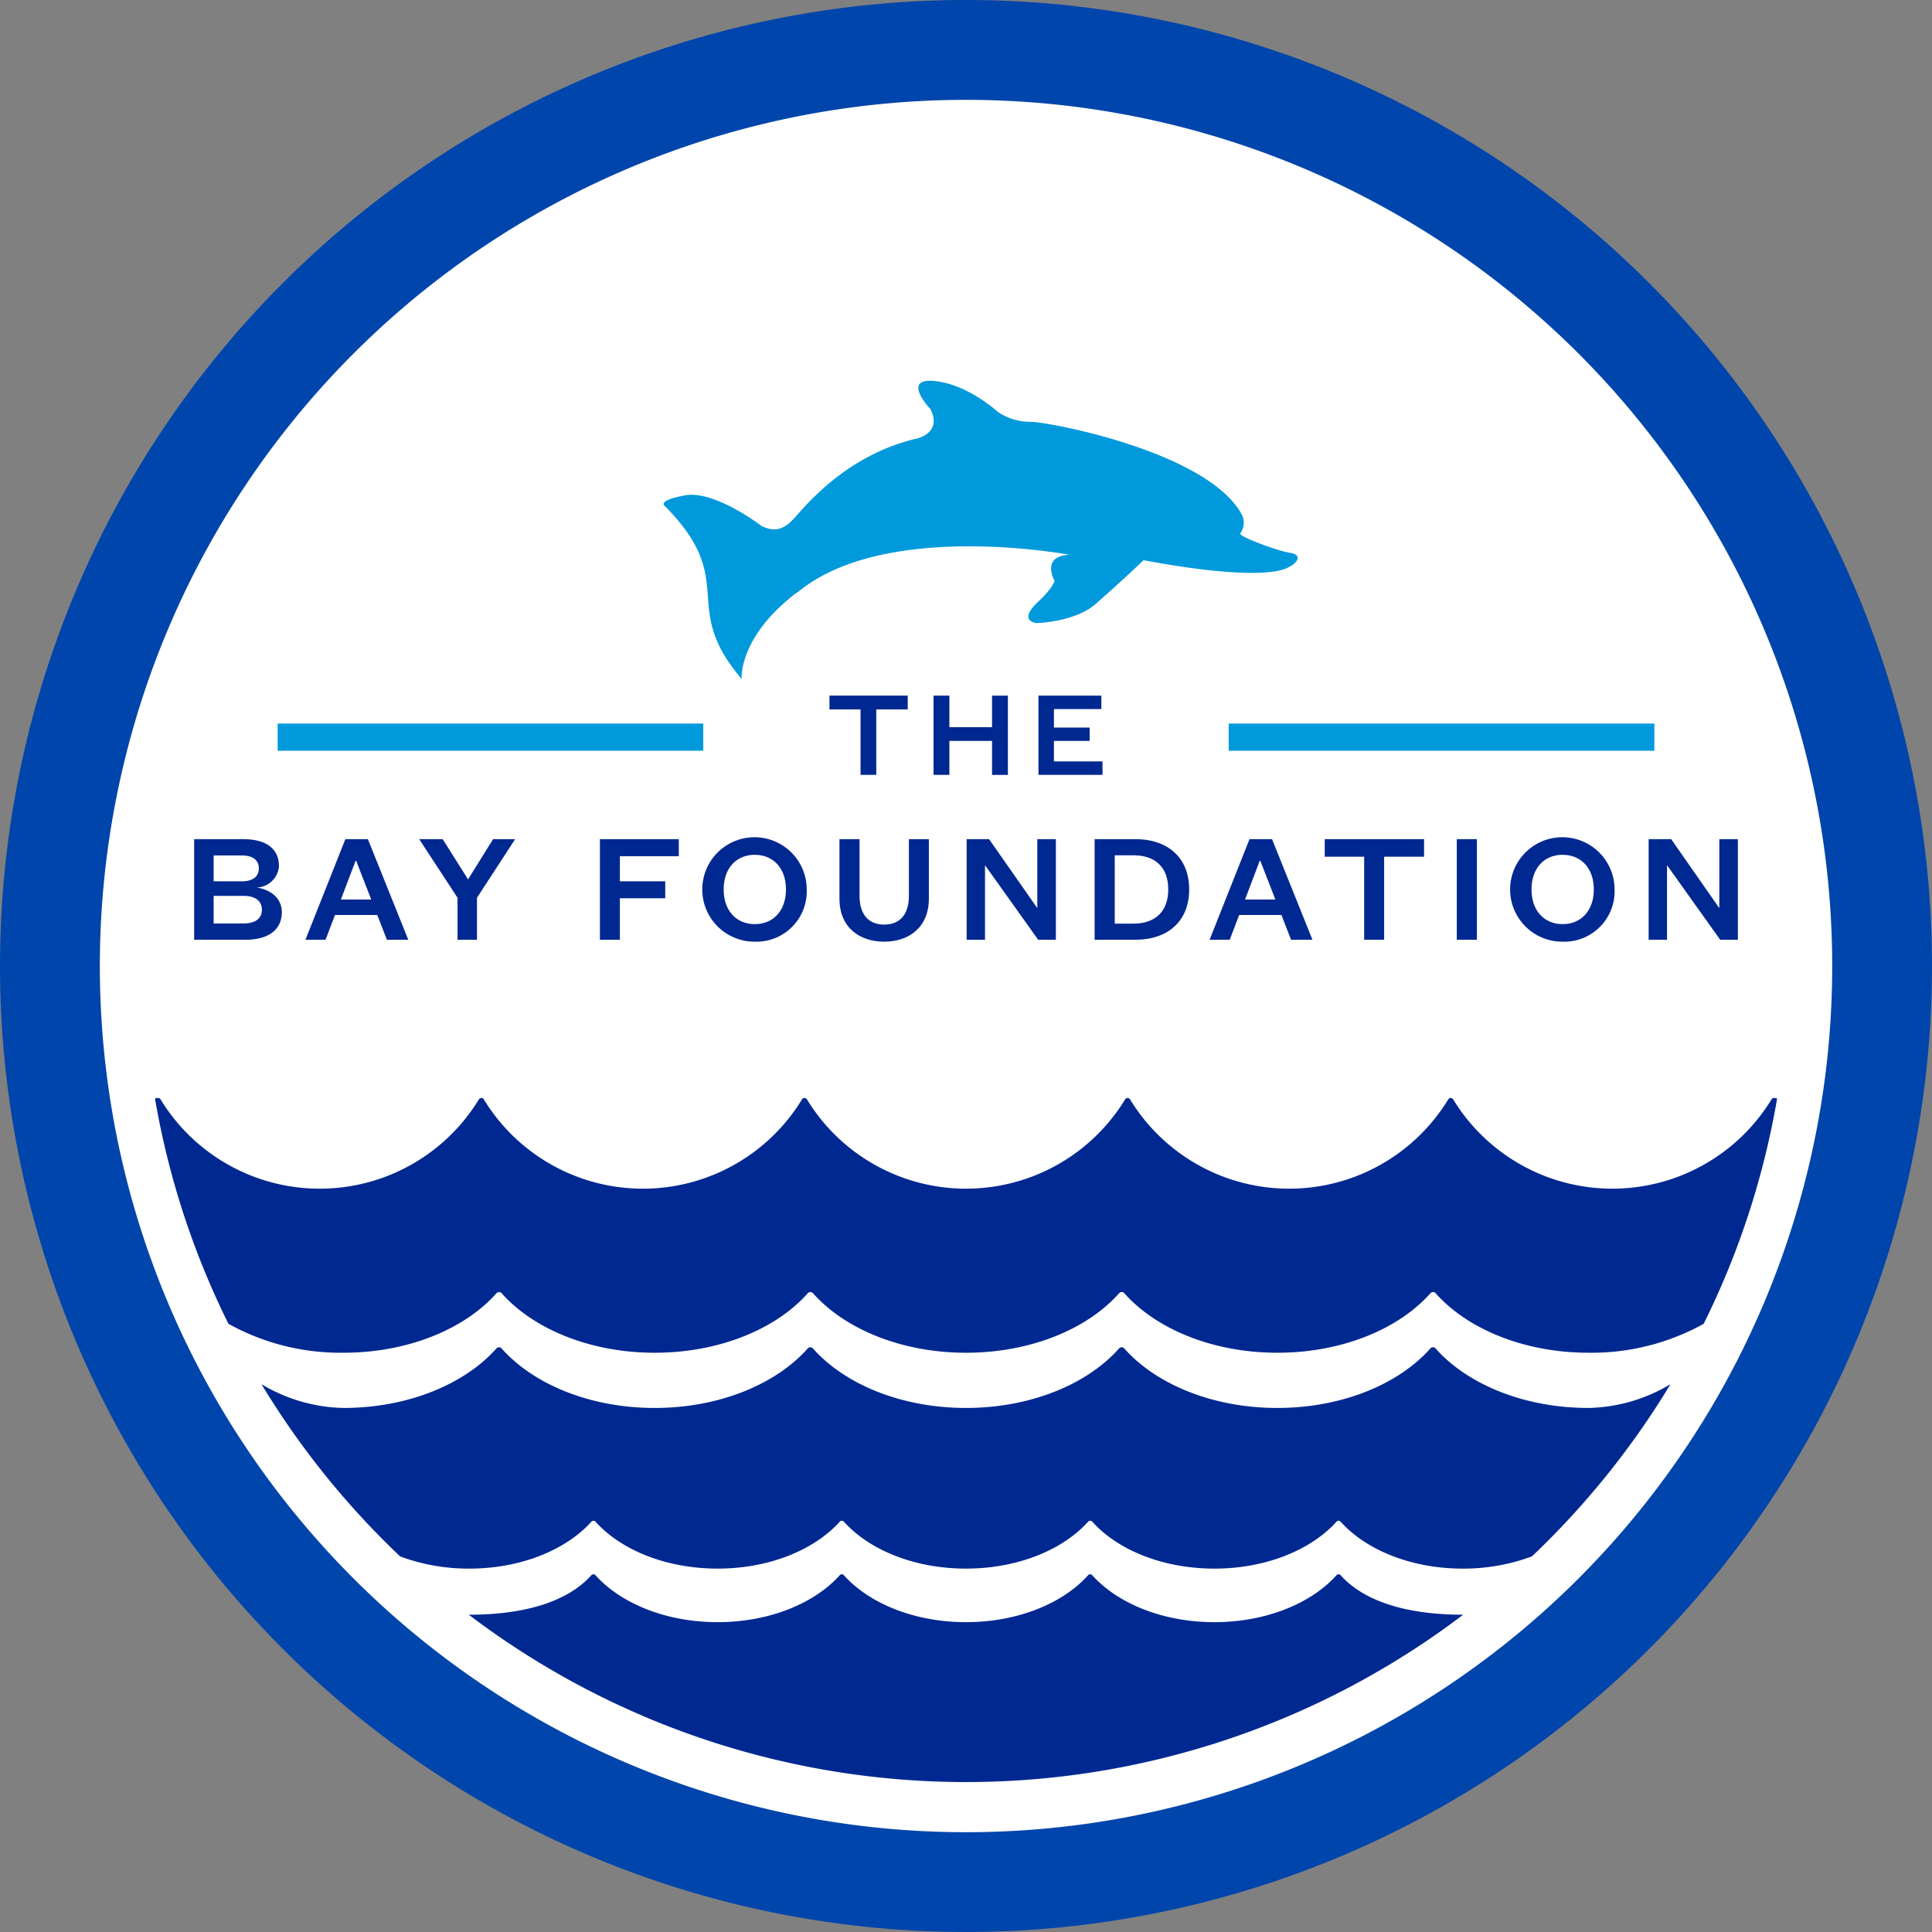
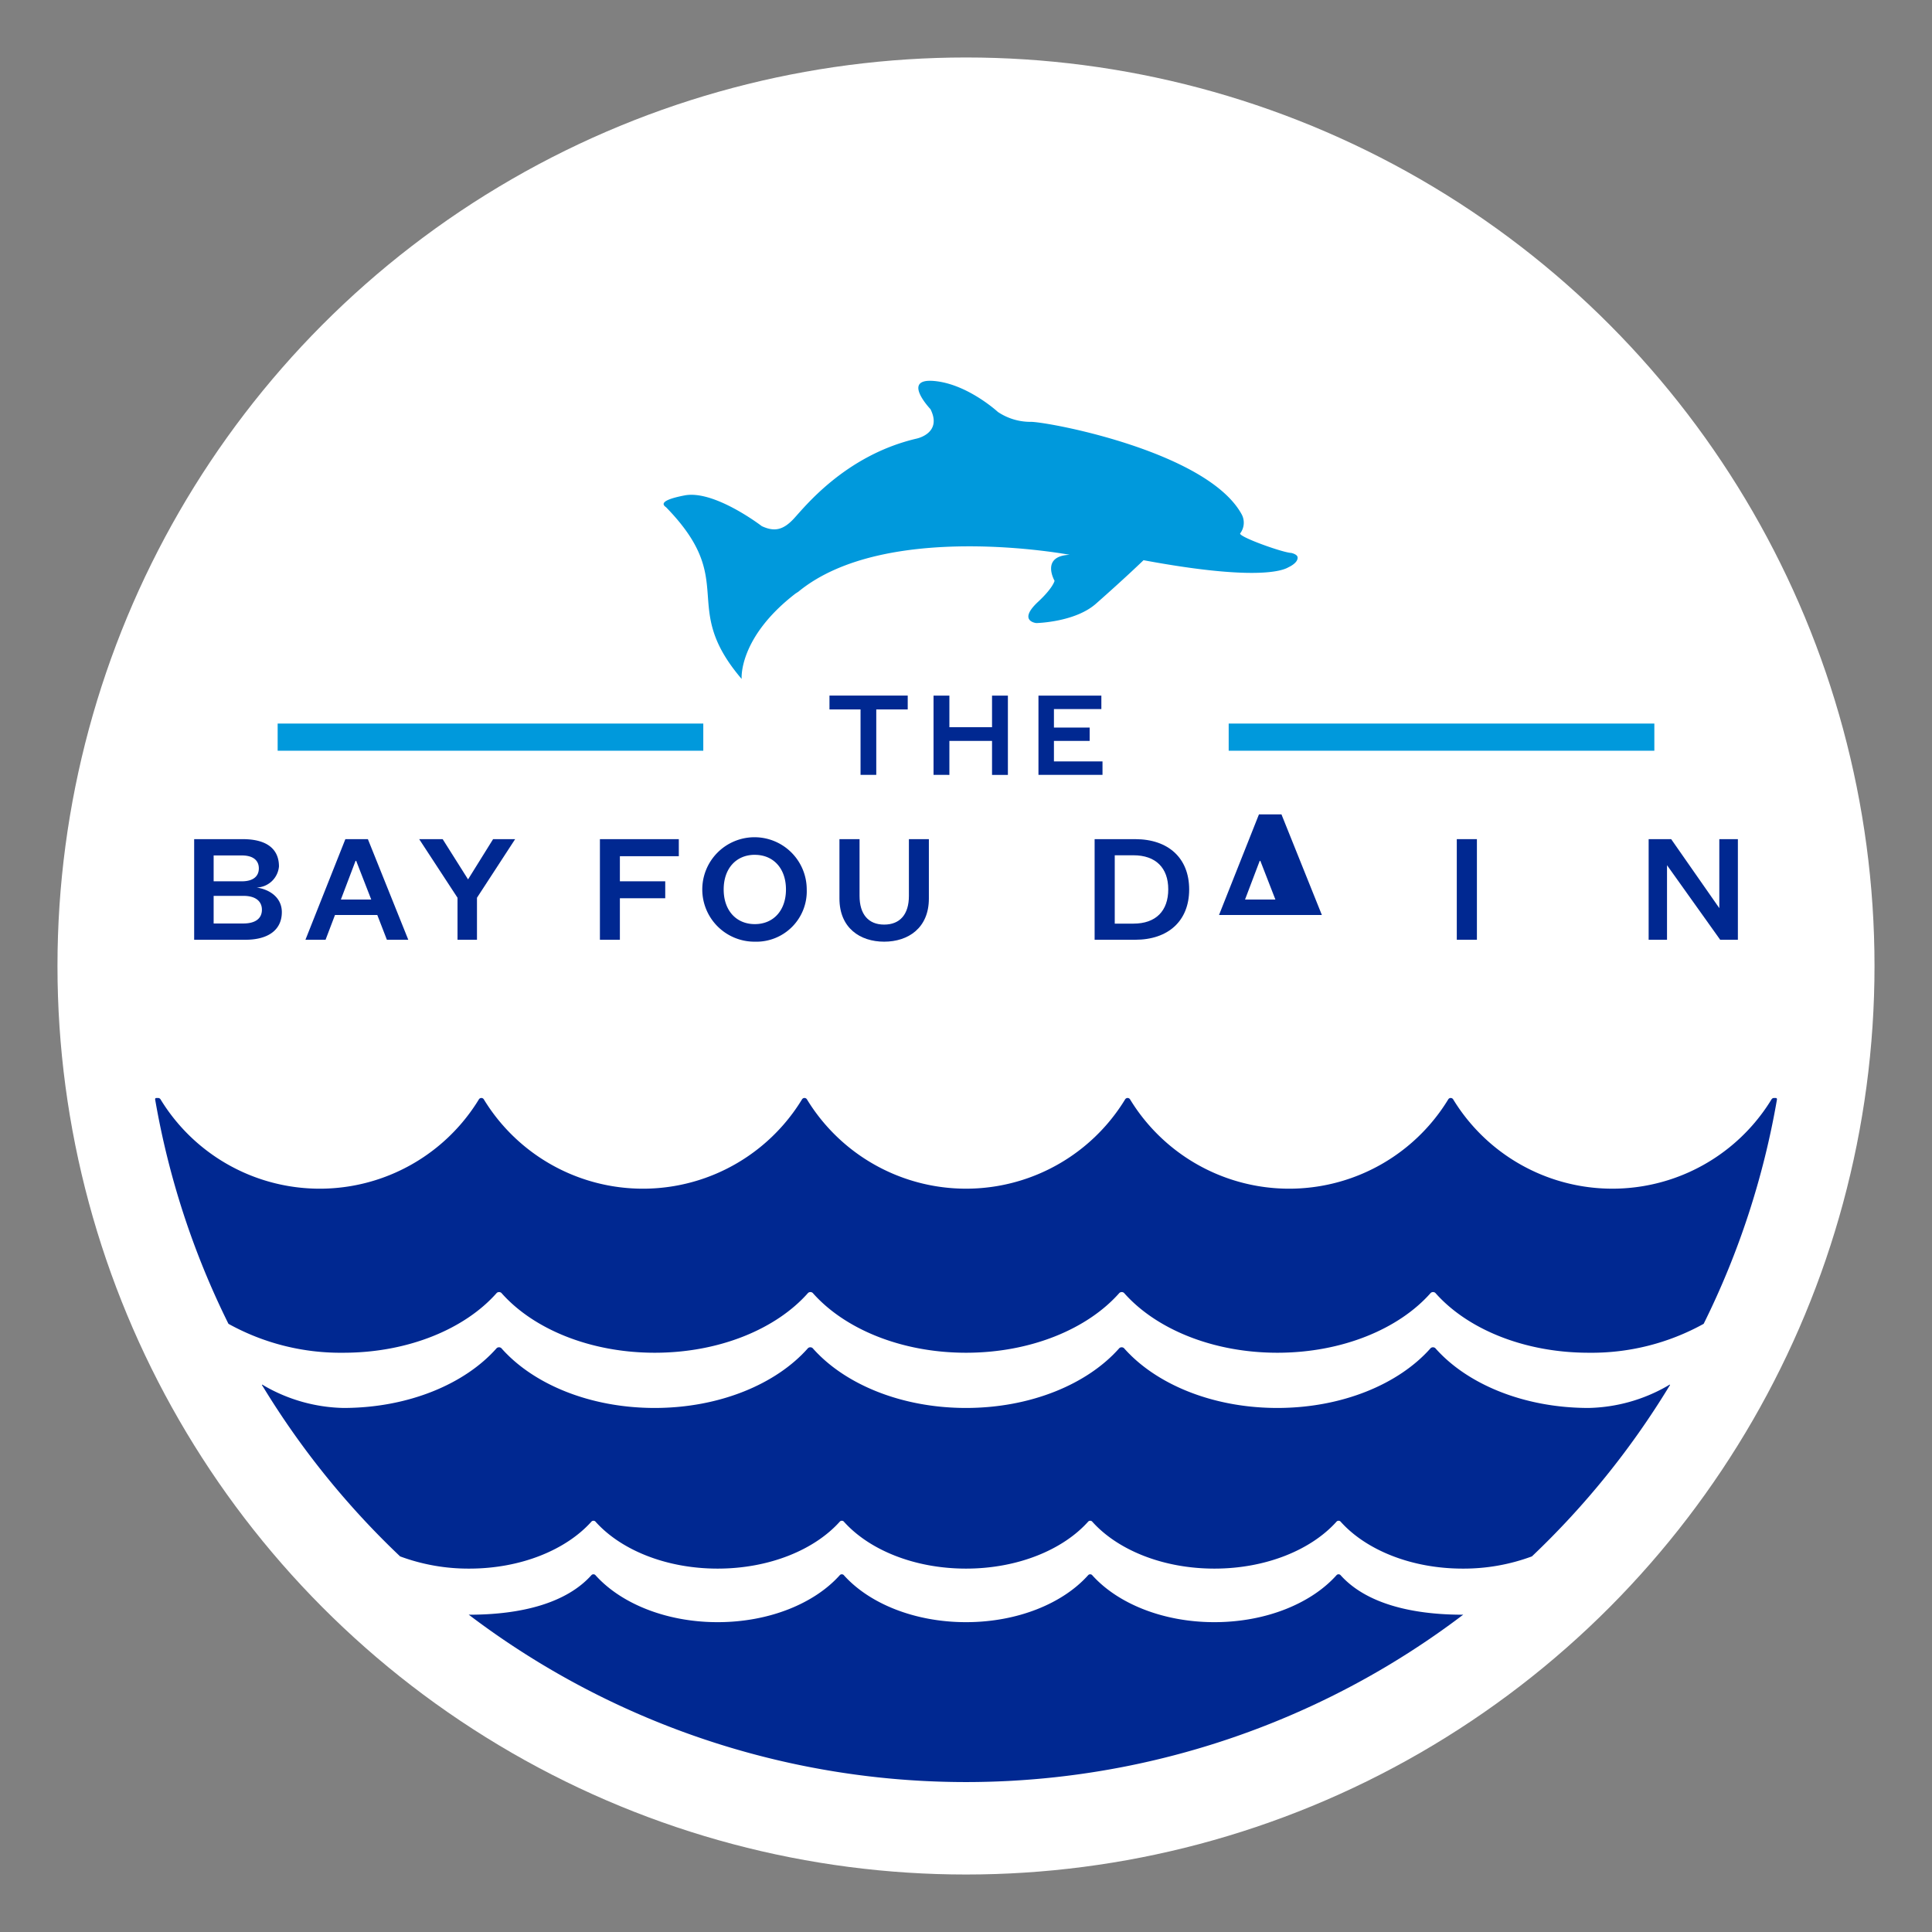
<svg xmlns="http://www.w3.org/2000/svg" width="218.485" height="218.485" viewBox="0 0 218.485 218.485">
  <rect x="0" y="0" width="218.485" height="218.485" fill="#808080" stroke="none" />
  <g id="Group_309" data-name="Group 309" transform="translate(-18 -18)">
    <circle id="Ellipse_1" data-name="Ellipse 1" cx="102.742" cy="102.742" r="102.742" transform="translate(24.5 24.5)" fill="#fff" />
    <g id="Group_4" data-name="Group 4" transform="translate(18 18)">
      <g id="Group_1" data-name="Group 1" transform="translate(31.399 81.826)">
        <rect id="Rectangle_1" data-name="Rectangle 1" width="48.137" height="3.072" transform="translate(107.55)" fill="#0099dc" />
        <rect id="Rectangle_2" data-name="Rectangle 2" width="48.134" height="3.072" fill="#0099dc" />
      </g>
      <path id="Path_1" data-name="Path 1" d="M212.307,158.145s-.41-4.642,6.09-9.657l.321-.207c9.873-8.117,30.676-4.177,30.676-4.177-3.313.144-1.7,2.941-1.7,2.941s-.157.787-1.85,2.363c-2.367,2.2-.219,2.417-.219,2.417s4.362-.081,6.745-2.185c3.363-2.961,5.386-4.924,5.386-4.924,12.458,2.316,15.656,1.236,16.382.8,0,0,1.117-.481,1.038-1.137-.037-.344-.714-.485-.714-.485-.95-.026-6.077-1.864-5.77-2.22a2,2,0,0,0,.128-2.205c-3.858-6.894-21.055-10.265-23.72-10.4a6.6,6.6,0,0,1-3.817-1.12s-3.427-3.161-7.2-3.5-.423,3.184-.423,3.184c1.386,2.765-1.607,3.34-1.607,3.34-8.055,1.9-12.637,7.748-13.851,9.05s-2.213,1.495-3.619.839c0,0-5.361-4.12-8.724-3.475s-2.21,1.23-2.082,1.357c8.258,8.484,1.4,11.048,8.529,19.4" transform="translate(-128.436 -81.364)" fill="#0099dc" fill-rule="evenodd" />
      <g id="Group_2" data-name="Group 2" transform="translate(93.803 78.665)">
        <path id="Path_2" data-name="Path 2" d="M253.354,221.39v-7.4H249.84v-1.565h8.849v1.565h-3.557v7.4Z" transform="translate(-249.84 -212.427)" fill="#002891" />
        <path id="Path_3" data-name="Path 3" d="M278.927,221.39v-8.963h1.792V216h4.823v-3.571h1.793v8.963h-1.793v-3.841h-4.823v3.841Z" transform="translate(-267.158 -212.427)" fill="#002891" />
        <path id="Path_4" data-name="Path 4" d="M315.5,221.39h-7.242v-8.963h7.113v1.522h-5.363v2.092h4.04v1.508h-4.04v2.319H315.5Z" transform="translate(-284.624 -212.427)" fill="#002891" />
      </g>
      <g id="Group_3" data-name="Group 3" transform="translate(21.957 94.681)">
        <path id="Path_5" data-name="Path 5" d="M82.183,260.8c0,1.968-1.481,3.124-4.135,3.124H72.268V252.545h5.49c2.872,0,4.1,1.228,4.1,3.088a2.617,2.617,0,0,1-2.529,2.384C80.846,258.234,82.183,259.173,82.183,260.8Zm-7.712-3.486H77.65c1.354,0,1.932-.614,1.932-1.463s-.578-1.463-1.932-1.463H74.471Zm0,1.644v3.124H77.83c1.409,0,2.1-.6,2.1-1.553,0-.939-.686-1.571-2.1-1.571Z" transform="translate(-72.268 -252.329)" fill="#002891" />
        <path id="Path_6" data-name="Path 6" d="M111.5,261.124h-4.786l-1.065,2.8h-2.276l4.515-11.378h2.547l4.569,11.378h-2.42Zm-4.118-1.752h3.431l-1.7-4.371h-.072Z" transform="translate(-90.789 -252.329)" fill="#002891" />
        <path id="Path_7" data-name="Path 7" d="M143.516,252.545h2.493l-4.316,6.628v4.75h-2.2v-4.75l-4.335-6.628h2.655l2.871,4.551Z" transform="translate(-109.71 -252.329)" fill="#002891" />
        <path id="Path_8" data-name="Path 8" d="M185.678,263.923V252.545H194.6v1.932h-6.664v2.835h5.129v1.915h-5.129v4.7Z" transform="translate(-139.792 -252.329)" fill="#002891" />
        <path id="Path_9" data-name="Path 9" d="M220.336,263.822a5.906,5.906,0,1,1,5.87-5.906A5.7,5.7,0,0,1,220.336,263.822Zm0-9.825c-2.1,0-3.522,1.535-3.522,3.919s1.427,3.919,3.522,3.919,3.522-1.535,3.522-3.919S222.431,254,220.336,254Z" transform="translate(-156.932 -252.01)" fill="#002891" />
        <path id="Path_10" data-name="Path 10" d="M252.627,259.264v-6.719H254.9v6.412c0,2.077.994,3.251,2.782,3.251,1.806,0,2.8-1.174,2.8-3.251v-6.412h2.258v6.719c0,3.323-2.33,4.876-5.057,4.876S252.627,262.587,252.627,259.264Z" transform="translate(-179.653 -252.329)" fill="#002891" />
-         <path id="Path_11" data-name="Path 11" d="M296.156,260.347v-7.8h2.1v11.378h-2l-6.014-8.434v8.434h-2.077V252.545H290.7Z" transform="translate(-200.807 -252.329)" fill="#002891" />
        <path id="Path_12" data-name="Path 12" d="M323.949,252.545h4.587c3.739,0,6.105,2.131,6.105,5.689s-2.367,5.689-6.105,5.689h-4.587Zm4.389,9.554c2.528,0,3.937-1.427,3.937-3.883,0-2.42-1.409-3.847-3.937-3.847h-2.113v7.73Z" transform="translate(-222.118 -252.329)" fill="#002891" />
-         <path id="Path_13" data-name="Path 13" d="M364.211,261.124h-4.785l-1.066,2.8h-2.275l4.515-11.378h2.547l4.569,11.378H365.3Zm-4.117-1.752h3.431l-1.7-4.371h-.072Z" transform="translate(-241.252 -252.329)" fill="#002891" />
-         <path id="Path_14" data-name="Path 14" d="M392.726,263.923v-9.392h-4.46v-1.987H399.5v1.987h-4.515v9.392Z" transform="translate(-260.413 -252.329)" fill="#002891" />
+         <path id="Path_13" data-name="Path 13" d="M364.211,261.124h-4.785h-2.275l4.515-11.378h2.547l4.569,11.378H365.3Zm-4.117-1.752h3.431l-1.7-4.371h-.072Z" transform="translate(-241.252 -252.329)" fill="#002891" />
        <path id="Path_15" data-name="Path 15" d="M427.452,252.545v11.378h-2.275V252.545Z" transform="translate(-282.389 -252.329)" fill="#002891" />
-         <path id="Path_16" data-name="Path 16" d="M446.131,263.822a5.906,5.906,0,1,1,5.87-5.906A5.7,5.7,0,0,1,446.131,263.822Zm0-9.825c-2.1,0-3.522,1.535-3.522,3.919s1.427,3.919,3.522,3.919,3.522-1.535,3.522-3.919S448.227,254,446.131,254Z" transform="translate(-291.371 -252.01)" fill="#002891" />
        <path id="Path_17" data-name="Path 17" d="M486.78,260.347v-7.8h2.1v11.378h-2l-6.014-8.434v8.434h-2.077V252.545h2.547Z" transform="translate(-314.304 -252.329)" fill="#002891" />
      </g>
-       <path id="Path_18" data-name="Path 18" d="M127.242,18A109.242,109.242,0,1,0,236.485,127.242,109.242,109.242,0,0,0,127.242,18Zm0,207.2A97.954,97.954,0,1,1,225.2,127.242,97.954,97.954,0,0,1,127.242,225.2Z" transform="translate(-18 -18)" fill="#0045ab" />
      <path id="Path_19" data-name="Path 19" d="M232.649,357.325l-.026-.011a.045.045,0,0,0-.043.005,1.966,1.966,0,0,1-.231.147,18.649,18.649,0,0,1-8.894,2.478c-7.344,0-13.766-2.71-17.339-6.762a.4.4,0,0,0-.529,0c-3.573,4.052-9.995,6.762-17.339,6.762s-13.766-2.71-17.339-6.762a.4.4,0,0,0-.529,0c-3.573,4.052-9.995,6.762-17.339,6.762s-13.765-2.71-17.339-6.762a.4.4,0,0,0-.529,0c-3.573,4.052-9.995,6.762-17.339,6.762s-13.766-2.71-17.339-6.762a.4.4,0,0,0-.529,0c-3.573,4.052-9.995,6.762-17.339,6.762a18.666,18.666,0,0,1-8.917-2.49,2.089,2.089,0,0,1-.209-.134.045.045,0,0,0-.043-.005l-.026.011a.018.018,0,0,0-.009.026h0c.058.095.148.235.148.235h0A93.461,93.461,0,0,0,89.047,376.73a22.169,22.169,0,0,0,7.821,1.382c5.859,0,10.982-2.137,13.833-5.333a.319.319,0,0,1,.422,0c2.851,3.2,7.974,5.333,13.833,5.333s10.982-2.137,13.833-5.333a.319.319,0,0,1,.422,0c2.85,3.2,7.974,5.333,13.833,5.333s10.983-2.137,13.833-5.333a.319.319,0,0,1,.422,0c2.851,3.2,7.974,5.333,13.833,5.333s10.982-2.137,13.833-5.333a.319.319,0,0,1,.422,0c2.85,3.2,7.974,5.333,13.833,5.333a22.161,22.161,0,0,0,7.821-1.382,93.445,93.445,0,0,0,15.47-19.145h0s.089-.14.148-.235h0A.018.018,0,0,0,232.649,357.325Zm-23.538,26c-5.814-.016-10.893-1.314-13.726-4.49a.318.318,0,0,0-.422,0c-2.851,3.2-7.974,5.333-13.833,5.333s-10.982-2.137-13.833-5.333a.318.318,0,0,0-.422,0c-2.85,3.2-7.974,5.333-13.833,5.333s-10.982-2.137-13.833-5.333a.318.318,0,0,0-.422,0c-2.851,3.2-7.974,5.333-13.833,5.333s-10.982-2.137-13.833-5.333a.318.318,0,0,0-.422,0c-2.833,3.176-7.913,4.474-13.727,4.49-.081,0-.137-.009-.148-.011s-.011.011-.011.011l.021.016h0a92.985,92.985,0,0,0,112.419-.005h0l.013-.01s0-.013-.011-.011S209.191,383.323,209.112,383.327Zm35.64-58.285a.134.134,0,0,0-.136-.151h-.2a.326.326,0,0,0-.274.151,21.09,21.09,0,0,1-36.009,0,.325.325,0,0,0-.549,0,21.074,21.074,0,0,1-35.992,0,.325.325,0,0,0-.549,0,21.074,21.074,0,0,1-35.991,0,.325.325,0,0,0-.549,0,21.074,21.074,0,0,1-35.992,0,.325.325,0,0,0-.549,0,21.089,21.089,0,0,1-36.009,0h0a.327.327,0,0,0-.274-.151h-.2a.134.134,0,0,0-.136.151h0a92.355,92.355,0,0,0,8.293,25.389,26.145,26.145,0,0,0,13,3.271c7.344,0,13.766-2.71,17.339-6.762a.4.4,0,0,1,.529,0c3.573,4.052,10,6.762,17.339,6.762s13.766-2.71,17.339-6.762a.4.4,0,0,1,.529,0c3.573,4.052,9.995,6.762,17.339,6.762s13.766-2.71,17.339-6.762a.4.4,0,0,1,.529,0c3.573,4.052,9.995,6.762,17.339,6.762s13.766-2.71,17.339-6.762a.4.4,0,0,1,.529,0c3.573,4.052,9.995,6.762,17.339,6.762a26.145,26.145,0,0,0,13-3.271,92.348,92.348,0,0,0,8.293-25.39Z" transform="translate(-43.8 -200.722)" fill="#002891" />
    </g>
  </g>
</svg>